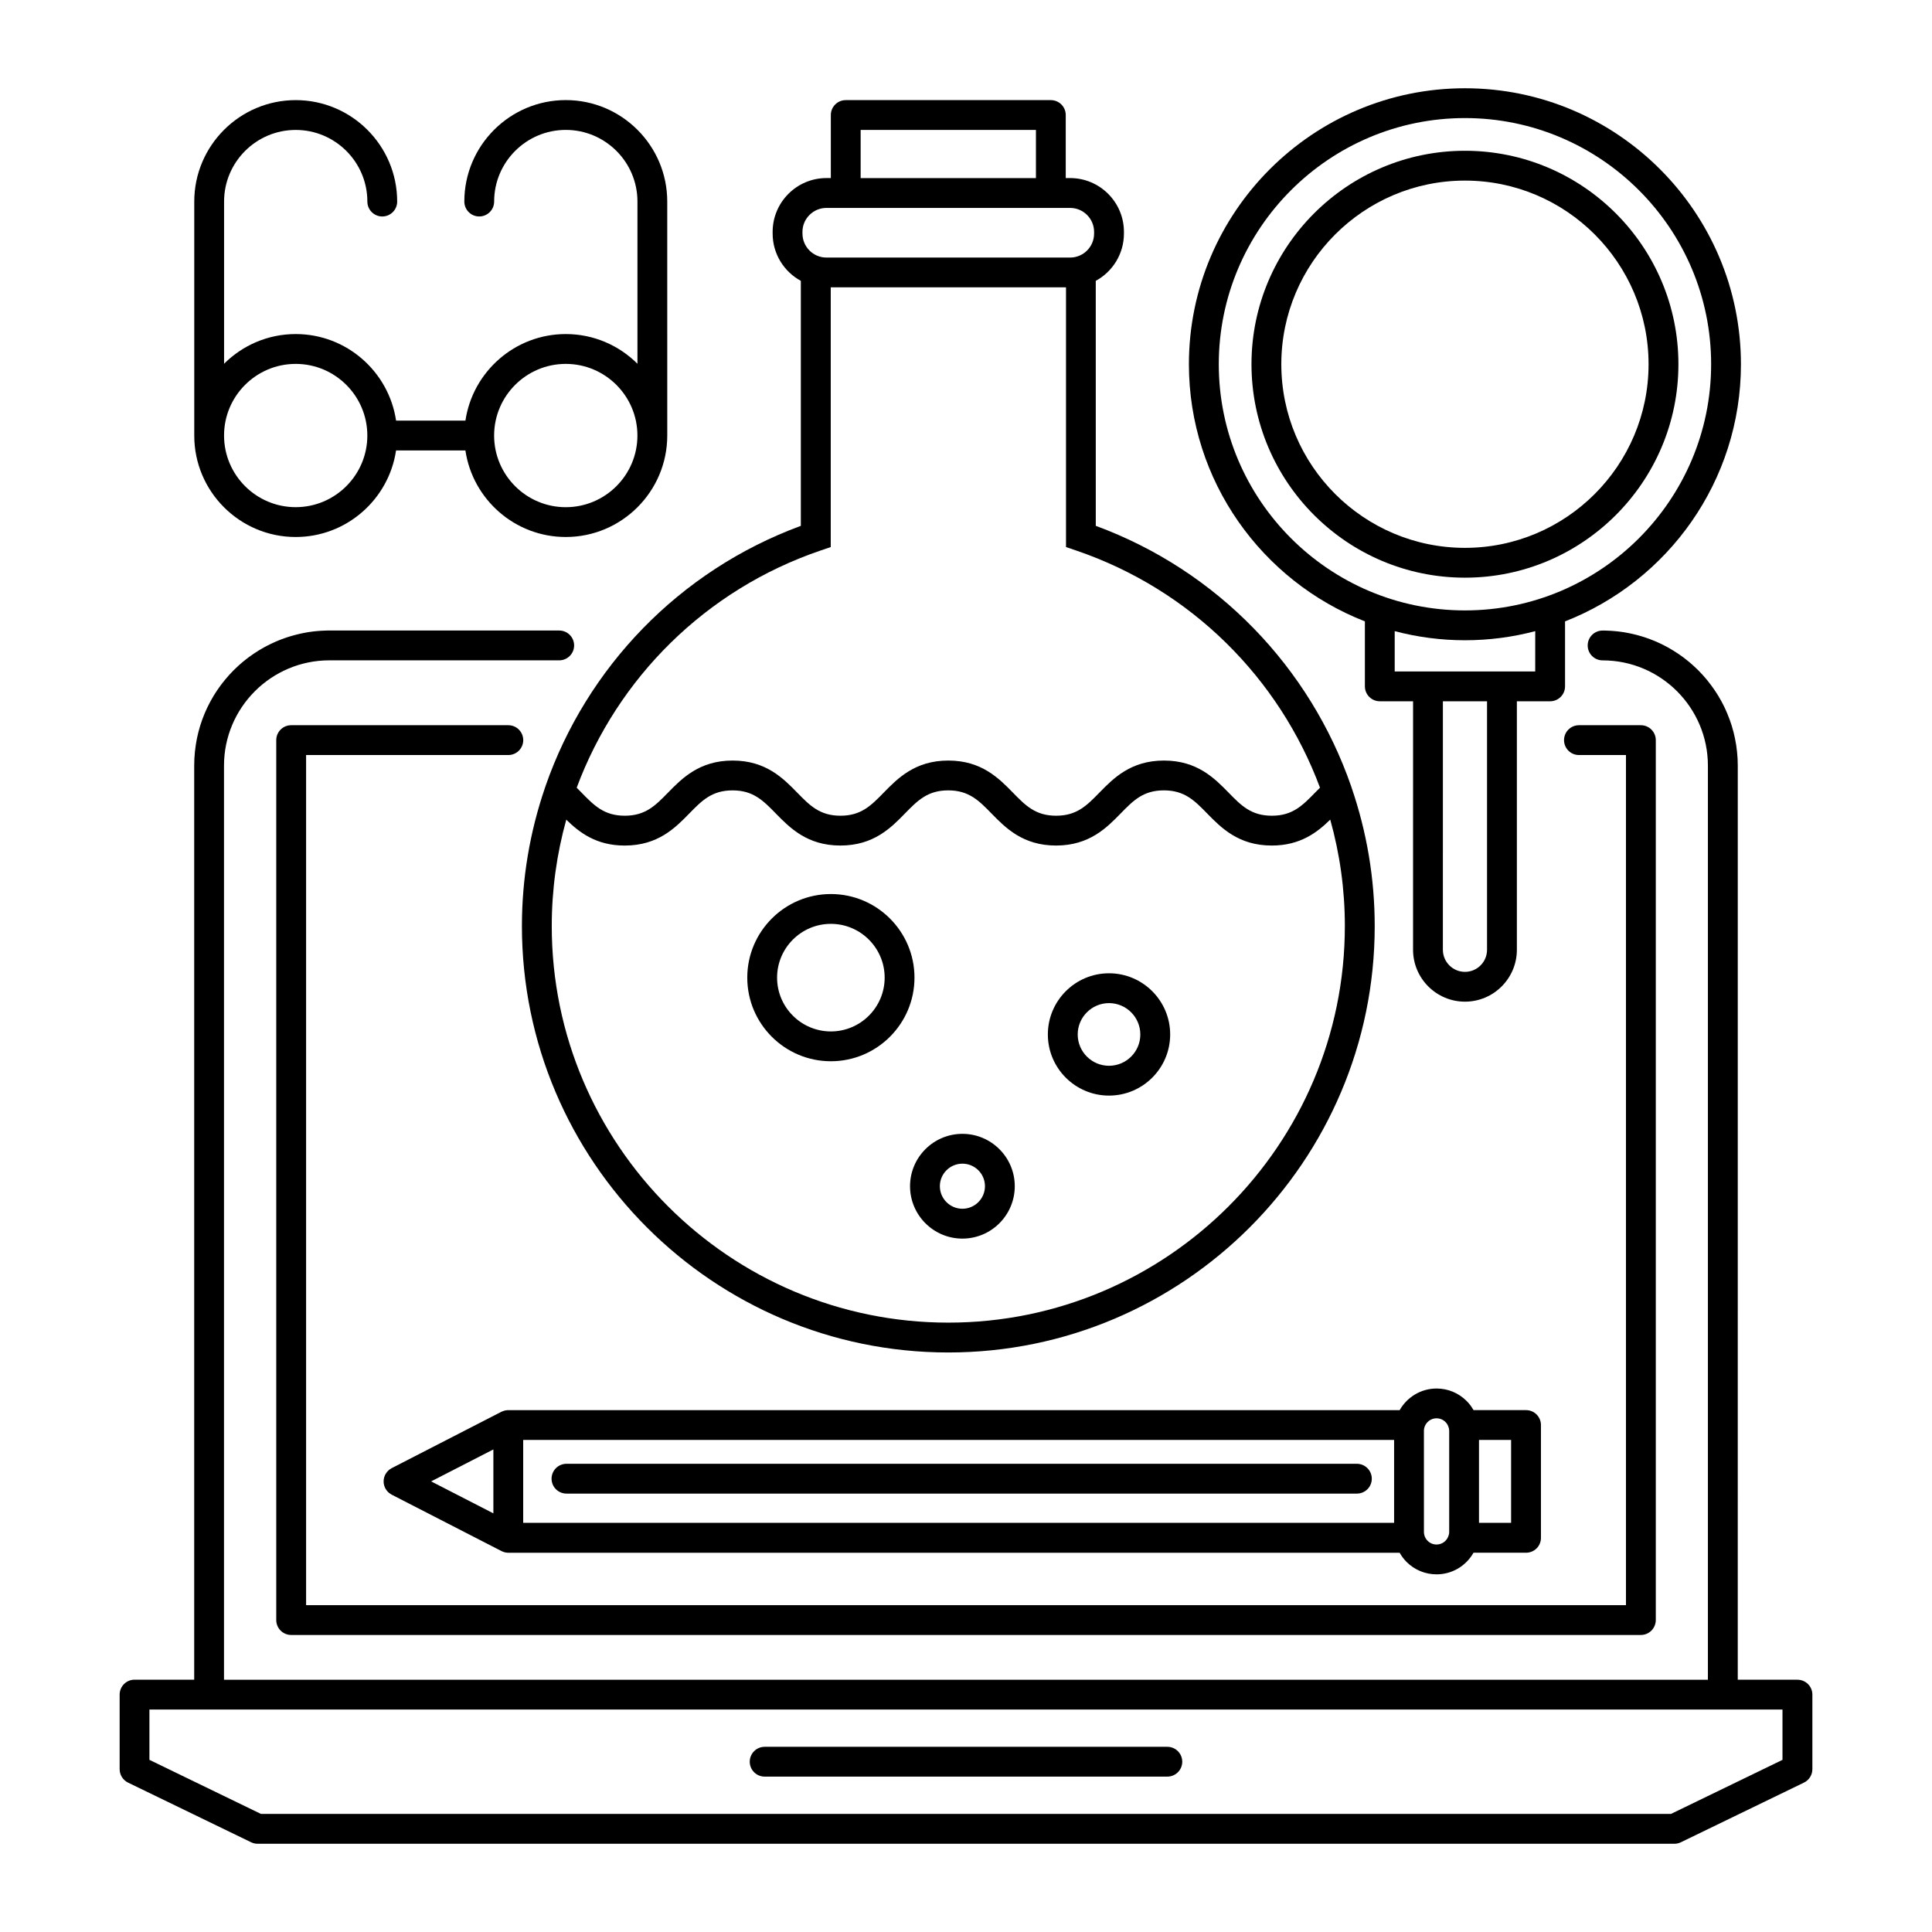
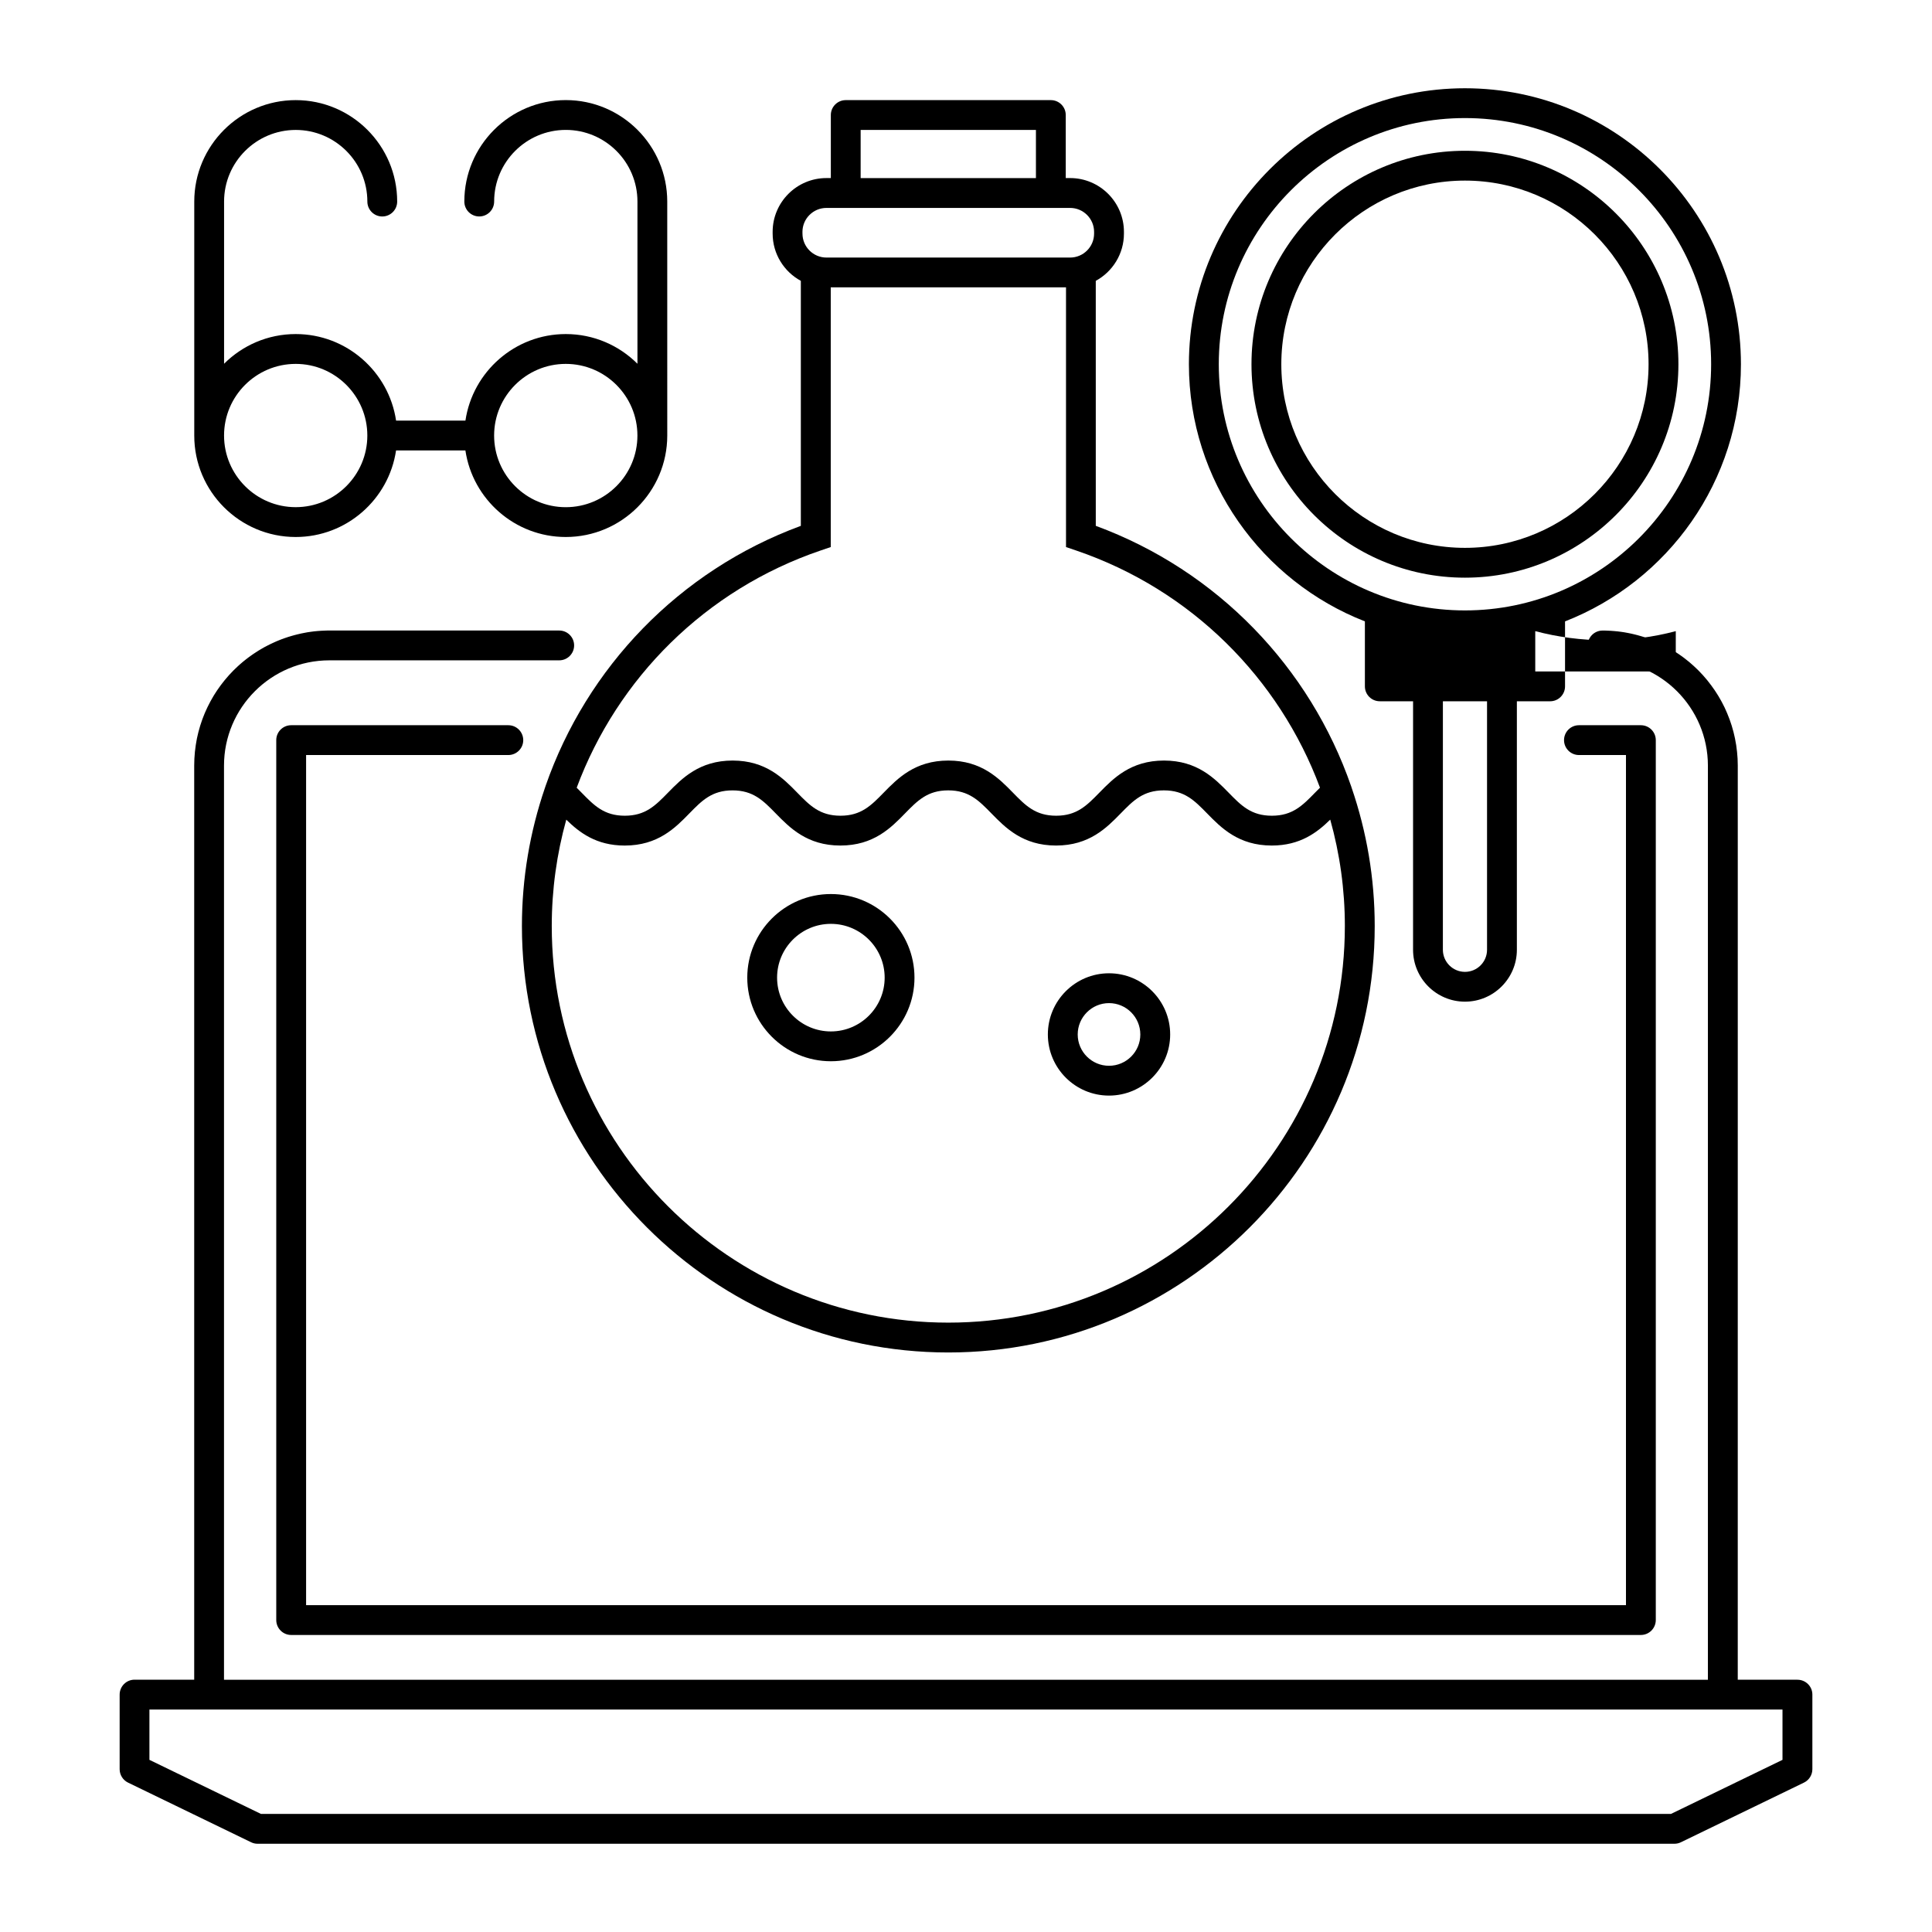
<svg xmlns="http://www.w3.org/2000/svg" fill="#000000" width="800px" height="800px" version="1.1" viewBox="144 144 512 512">
  <g>
    <path d="m222.36 286.31c13.48 0 24.68-9.98 26.598-22.938h18.379c1.914 12.957 13.113 22.938 26.598 22.938 14.82 0 26.883-12.055 26.895-26.879v-0.012l-0.004-62.004v-0.016c-0.004-14.816-12.07-26.875-26.887-26.875-14.828 0-26.887 12.062-26.887 26.887 0 2.188 1.77 3.953 3.953 3.953 2.18 0 3.949-1.77 3.949-3.953 0-10.469 8.516-18.984 18.988-18.984s18.988 8.516 18.988 18.984v0.012 42.977c-4.867-4.856-11.582-7.871-18.988-7.871-13.48 0-24.676 9.98-26.598 22.938h-18.379c-1.918-12.957-13.113-22.938-26.598-22.938-7.406 0-14.117 3.008-18.984 7.871v-42.98c0-10.469 8.516-18.984 18.988-18.984 10.469 0 18.984 8.516 18.984 18.984 0 2.18 1.77 3.949 3.949 3.949 2.18 0 3.953-1.77 3.953-3.949 0-14.828-12.066-26.887-26.887-26.887-14.828 0-26.887 12.062-26.887 26.887v62.008c-0.012 14.816 12.047 26.883 26.875 26.883zm71.574-45.875c10.469 0 18.988 8.516 18.988 18.988 0 10.473-8.516 18.988-18.988 18.988-10.473 0-18.988-8.516-18.988-18.988 0-10.473 8.52-18.988 18.988-18.988zm-71.574 0c10.465 0 18.984 8.508 18.988 18.977v0.004 0.004c0 10.469-8.52 18.984-18.988 18.984s-18.984-8.516-18.984-18.988c0-10.473 8.516-18.98 18.984-18.98z" />
    <path d="m356.23 218.43v64.926c-32.285 11.891-56.73 37.539-67.648 68.93-0.082 0.191-0.145 0.387-0.195 0.586-3.945 11.547-6.074 23.859-6.074 36.547 0 62.305 50.691 113 113 113 62.305 0 113-50.691 113-113 0-12.715-2.141-25.051-6.102-36.621-0.047-0.152-0.09-0.293-0.145-0.438-10.898-31.422-35.363-57.105-67.672-69.008l-0.004-64.926c4.445-2.414 7.465-7.129 7.465-12.531v-0.449c0-7.863-6.402-14.258-14.262-14.258h-1.16v-16.707c0-2.18-1.77-3.949-3.949-3.949h-54.352c-2.18 0-3.953 1.77-3.953 3.949v16.707h-1.164c-7.863 0-14.258 6.398-14.258 14.258v0.449c0 5.406 3.027 10.121 7.477 12.535zm144.17 170.99c0 57.949-47.141 105.09-105.09 105.09-57.949 0-105.09-47.141-105.09-105.09 0-9.703 1.34-19.176 3.848-28.203 3.461 3.387 7.918 6.863 15.492 6.863 8.805 0 13.41-4.711 17.109-8.5 3.344-3.422 5.984-6.121 11.465-6.121 5.477 0 8.117 2.699 11.457 6.117 3.703 3.785 8.309 8.5 17.121 8.5s13.418-4.711 17.113-8.5c3.344-3.422 5.984-6.121 11.465-6.121 5.477 0 8.117 2.699 11.461 6.121 3.699 3.785 8.305 8.5 17.109 8.5 8.816 0 13.426-4.715 17.125-8.5 3.34-3.422 5.981-6.121 11.457-6.121 5.492 0 8.125 2.707 11.465 6.121 3.703 3.785 8.309 8.5 17.125 8.5 7.57 0 12.043-3.481 15.496-6.871 2.535 9.039 3.875 18.508 3.875 28.215zm-6.59-36.672c-0.438 0.434-0.867 0.867-1.285 1.289-3.34 3.43-5.984 6.137-11.473 6.137s-8.125-2.699-11.465-6.121c-3.707-3.785-8.312-8.5-17.121-8.5-8.805 0-13.41 4.711-17.113 8.5-3.344 3.422-5.984 6.121-11.465 6.121s-8.121-2.699-11.461-6.121c-3.699-3.785-8.309-8.5-17.113-8.5-8.812 0-13.418 4.715-17.121 8.5-3.344 3.422-5.984 6.121-11.461 6.121-5.481 0-8.125-2.699-11.465-6.121-3.699-3.785-8.309-8.5-17.113-8.5-8.805 0-13.418 4.715-17.121 8.5-3.34 3.422-5.981 6.121-11.457 6.121-5.488 0-8.133-2.707-11.477-6.133-0.414-0.422-0.84-0.863-1.273-1.289 10.797-29.023 34.133-52.48 64.648-62.867l2.68-0.91v-68.832h62.348v68.832l2.676 0.91c30.5 10.391 53.836 33.848 64.633 62.863zm-121.73-174.31h46.453v12.758h-46.453zm-15.422 27.016c0-3.5 2.852-6.352 6.359-6.352h5.082c0.012 0 0.016 0.004 0.031 0.004 0.004 0 0.016-0.004 0.023-0.004h54.297c0.012 0 0.02 0.004 0.031 0.004 0.004 0 0.016-0.004 0.031-0.004h5.082c3.5 0 6.352 2.852 6.352 6.352v0.449c0 3.5-2.848 6.352-6.352 6.352h-64.578c-3.508 0-6.352-2.852-6.352-6.352l-0.004-0.449z" />
    <path d="m364.19 380.93c-12.219 0-22.156 9.945-22.156 22.156 0 12.223 9.941 22.156 22.156 22.156 12.219 0 22.156-9.941 22.156-22.156 0.004-12.219-9.934-22.156-22.156-22.156zm0 36.41c-7.859 0-14.254-6.394-14.254-14.254s6.394-14.254 14.254-14.254 14.254 6.398 14.254 14.254c0 7.863-6.394 14.254-14.254 14.254z" />
    <path d="m437.9 401.93c-8.938 0-16.207 7.269-16.207 16.211 0 8.934 7.266 16.203 16.207 16.203 8.934 0 16.207-7.266 16.207-16.203 0.004-8.941-7.273-16.211-16.207-16.211zm0 24.512c-4.578 0-8.297-3.727-8.297-8.297 0-4.578 3.723-8.309 8.297-8.309 4.574 0 8.297 3.727 8.297 8.309 0.004 4.57-3.719 8.297-8.297 8.297z" />
-     <path d="m399.05 444.48c-7.656 0-13.879 6.223-13.879 13.875 0 7.664 6.227 13.887 13.879 13.887 7.652 0 13.875-6.223 13.875-13.887 0-7.652-6.227-13.875-13.875-13.875zm0 19.852c-3.293 0-5.977-2.676-5.977-5.981 0-3.289 2.68-5.969 5.977-5.969 3.289 0 5.977 2.676 5.977 5.969-0.004 3.305-2.688 5.981-5.977 5.981z" />
-     <path d="m278.57 517.7c-0.145 0.004-0.289 0.031-0.43 0.047-0.121 0.02-0.242 0.035-0.359 0.066-0.121 0.031-0.242 0.07-0.363 0.109-0.137 0.051-0.262 0.098-0.395 0.152-0.039 0.023-0.086 0.031-0.125 0.051l-29.094 14.949c-0.02 0.004-0.031 0.02-0.047 0.023-0.141 0.082-0.273 0.172-0.406 0.266-0.082 0.059-0.172 0.105-0.246 0.168-0.102 0.086-0.188 0.18-0.281 0.277-0.09 0.102-0.191 0.176-0.266 0.281-0.066 0.074-0.117 0.16-0.172 0.246-0.098 0.133-0.188 0.266-0.262 0.402-0.012 0.02-0.02 0.031-0.031 0.047-0.047 0.082-0.066 0.172-0.102 0.25-0.059 0.137-0.121 0.277-0.16 0.422-0.035 0.117-0.055 0.242-0.086 0.363-0.023 0.125-0.055 0.258-0.066 0.387-0.012 0.125-0.004 0.25-0.004 0.379 0 0.125-0.004 0.258 0.004 0.383 0.012 0.125 0.039 0.258 0.066 0.387 0.023 0.121 0.047 0.246 0.086 0.363 0.039 0.141 0.105 0.281 0.16 0.422 0.035 0.086 0.055 0.168 0.102 0.25 0.012 0.016 0.02 0.031 0.031 0.055 0.023 0.051 0.059 0.102 0.098 0.152 0.09 0.152 0.188 0.297 0.293 0.43 0.047 0.055 0.086 0.105 0.133 0.156 0.145 0.172 0.309 0.328 0.48 0.473l0.012 0.012c0.188 0.145 0.387 0.273 0.598 0.387 0.02 0.012 0.047 0.035 0.07 0.047l29.102 14.949c0.059 0.031 0.125 0.059 0.191 0.086 0.047 0.02 0.098 0.047 0.141 0.059 0.211 0.086 0.422 0.156 0.641 0.203 0.035 0.004 0.07 0.016 0.102 0.02 0.242 0.047 0.488 0.074 0.73 0.074h0.016 236.19c0.5 0.875 1.102 1.699 1.832 2.43 2.125 2.125 4.953 3.293 7.961 3.293h0.004c4.191 0 7.848-2.312 9.777-5.727h13.926c1.047 0 2.055-0.418 2.797-1.152 0.742-0.742 1.152-1.754 1.152-2.797v-29.895c0-2.18-1.77-3.949-3.949-3.949h-13.914c-0.5-0.871-1.102-1.691-1.832-2.422-2.125-2.125-4.953-3.305-7.961-3.305-4.195 0-7.859 2.324-9.789 5.734h-236.21c-0.059-0.012-0.102-0.004-0.148-0.004zm-3.82 27.355-16.496-8.473 16.496-8.469zm261.2-19.465h8.508v21.98h-8.508zm-11.25-5.723c0.891 0 1.738 0.348 2.371 0.984 0.434 0.434 0.719 0.969 0.863 1.551 0.016 0.066 0.039 0.121 0.051 0.188 0.039 0.203 0.066 0.414 0.066 0.621v26.758c0 0.223-0.031 0.441-0.07 0.648-0.016 0.051-0.031 0.098-0.039 0.141-0.359 1.461-1.664 2.555-3.234 2.555v3.949l-0.004-3.949c-0.898 0-1.734-0.348-2.363-0.977-0.637-0.637-0.984-1.477-0.984-2.367l-0.004-26.746c-0.004-1.852 1.504-3.356 3.348-3.356zm-242.05 5.723h230.8v21.98h-230.8z" />
-     <path d="m503.59 531.92h-209.47c-2.18 0-3.949 1.773-3.949 3.949 0 2.188 1.77 3.949 3.949 3.949h209.47c2.188 0 3.949-1.77 3.949-3.949 0-2.176-1.77-3.949-3.949-3.949z" />
    <path d="m620.34 589.14h-15.816l0.004-242.24c0-0.613-0.016-1.223-0.047-1.832-0.016-0.203-0.031-0.402-0.047-0.605-0.031-0.402-0.055-0.805-0.098-1.199-0.023-0.238-0.066-0.473-0.09-0.715-0.047-0.352-0.082-0.711-0.133-1.062-0.039-0.246-0.098-0.492-0.137-0.734-0.059-0.336-0.105-0.68-0.18-1.02-0.047-0.246-0.105-0.492-0.168-0.742-0.074-0.328-0.141-0.656-0.227-0.977-0.066-0.25-0.137-0.504-0.211-0.75-0.09-0.312-0.168-0.629-0.266-0.938-0.082-0.25-0.168-0.5-0.25-0.746-0.105-0.309-0.195-0.609-0.312-0.91-0.09-0.242-0.18-0.48-0.281-0.719-0.117-0.301-0.23-0.598-0.352-0.891-0.102-0.242-0.211-0.48-0.316-0.719-0.125-0.289-0.25-0.574-0.383-0.855-0.117-0.242-0.242-0.473-0.359-0.711-0.145-0.277-0.281-0.555-0.43-0.832-0.121-0.23-0.262-0.453-0.387-0.684-0.152-0.273-0.312-0.543-0.469-0.812-0.137-0.223-0.281-0.438-0.418-0.66-0.168-0.262-0.332-0.527-0.508-0.785-0.141-0.215-0.301-0.43-0.449-0.641-0.176-0.25-0.352-0.508-0.539-0.754-0.156-0.211-0.316-0.418-0.484-0.625-0.188-0.242-0.371-0.488-0.562-0.727-0.168-0.207-0.344-0.402-0.52-0.605-0.195-0.227-0.395-0.465-0.598-0.695-0.18-0.195-0.363-0.387-0.543-0.578-0.207-0.223-0.418-0.449-0.629-0.664-0.188-0.188-0.371-0.367-0.57-0.551-0.215-0.211-0.438-0.422-0.664-0.629-0.191-0.18-0.387-0.348-0.59-0.523-0.23-0.207-0.457-0.402-0.695-0.605-0.203-0.172-0.414-0.332-0.621-0.492-0.238-0.195-0.48-0.383-0.719-0.57-0.211-0.16-0.434-0.316-0.648-0.473-0.246-0.176-0.492-0.352-0.742-0.523-0.215-0.152-0.441-0.297-0.672-0.441-0.258-0.168-0.508-0.332-0.77-0.492-0.223-0.141-0.457-0.273-0.691-0.414-0.262-0.156-0.523-0.309-0.789-0.453-0.238-0.133-0.48-0.25-0.719-0.379-0.266-0.141-0.535-0.281-0.805-0.418-0.246-0.121-0.492-0.23-0.734-0.344-0.277-0.133-0.555-0.258-0.832-0.379-0.258-0.105-0.516-0.211-0.766-0.312-0.277-0.117-0.559-0.227-0.848-0.332-0.258-0.102-0.52-0.191-0.781-0.281-0.289-0.102-0.57-0.203-0.863-0.293-0.266-0.086-0.535-0.16-0.801-0.242-0.297-0.086-0.59-0.172-0.887-0.25-0.266-0.074-0.543-0.137-0.816-0.207-0.297-0.07-0.594-0.145-0.898-0.207-0.281-0.059-0.555-0.117-0.84-0.168-0.301-0.055-0.598-0.109-0.906-0.168-0.289-0.047-0.562-0.086-0.852-0.125-0.309-0.039-0.609-0.082-0.922-0.117-0.293-0.031-0.578-0.059-0.867-0.082-0.316-0.023-0.625-0.055-0.938-0.074-0.297-0.02-0.59-0.031-0.883-0.039-0.191-0.012-0.383-0.02-0.574-0.023-0.074 0-0.16-0.004-0.242-0.004h-0.488c-2.188 0-3.949 1.77-3.949 3.949s1.77 3.953 3.949 3.953c15.391 0 27.91 12.516 27.91 27.906v242.24h-393.25v-242.25c0-15.387 12.523-27.906 27.918-27.906h0.012 60.906c2.18 0 3.949-1.773 3.949-3.953 0-2.18-1.77-3.949-3.949-3.949h-61.41-0.012c-0.082 0-0.156 0-0.23 0.004-0.188 0-0.367 0.02-0.551 0.023-0.309 0.012-0.605 0.02-0.906 0.039-0.309 0.016-0.609 0.039-0.91 0.066-0.297 0.023-0.59 0.055-0.887 0.086-0.301 0.035-0.605 0.074-0.906 0.117-0.293 0.039-0.578 0.082-0.867 0.125-0.301 0.051-0.598 0.105-0.898 0.168-0.281 0.051-0.562 0.105-0.84 0.168-0.297 0.066-0.594 0.137-0.887 0.207-0.277 0.066-0.555 0.133-0.828 0.207-0.297 0.082-0.59 0.168-0.883 0.25-0.266 0.082-0.535 0.156-0.801 0.242-0.293 0.09-0.578 0.191-0.867 0.293-0.262 0.09-0.523 0.18-0.781 0.277-0.289 0.105-0.57 0.223-0.855 0.336-0.25 0.102-0.504 0.207-0.75 0.312-0.281 0.121-0.559 0.25-0.84 0.383-0.242 0.109-0.488 0.223-0.73 0.344-0.281 0.137-0.555 0.277-0.828 0.418-0.238 0.125-0.473 0.246-0.707 0.371-0.273 0.152-0.535 0.309-0.801 0.465-0.227 0.133-0.453 0.262-0.68 0.402-0.266 0.16-0.523 0.332-0.785 0.504-0.215 0.141-0.438 0.281-0.656 0.43-0.258 0.176-0.508 0.359-0.762 0.539-0.211 0.152-0.418 0.301-0.629 0.457-0.25 0.188-0.492 0.383-0.734 0.574-0.203 0.16-0.406 0.316-0.609 0.488-0.238 0.203-0.469 0.402-0.707 0.609-0.191 0.172-0.387 0.336-0.578 0.516-0.23 0.211-0.453 0.43-0.68 0.645-0.188 0.176-0.367 0.352-0.555 0.535-0.215 0.223-0.43 0.453-0.645 0.68-0.176 0.188-0.359 0.371-0.527 0.559-0.207 0.23-0.414 0.473-0.613 0.711-0.168 0.195-0.336 0.387-0.5 0.586-0.203 0.242-0.387 0.492-0.586 0.742-0.156 0.203-0.316 0.402-0.469 0.609-0.188 0.25-0.367 0.516-0.551 0.77-0.145 0.211-0.301 0.418-0.441 0.629-0.176 0.262-0.344 0.527-0.516 0.797-0.137 0.215-0.277 0.43-0.406 0.645-0.168 0.277-0.316 0.555-0.473 0.828-0.125 0.223-0.258 0.441-0.383 0.672-0.145 0.277-0.293 0.562-0.434 0.848-0.117 0.227-0.238 0.453-0.348 0.691-0.141 0.289-0.266 0.578-0.398 0.871-0.105 0.238-0.215 0.469-0.316 0.711-0.125 0.293-0.238 0.594-0.352 0.891-0.098 0.242-0.191 0.48-0.281 0.727-0.105 0.301-0.211 0.609-0.312 0.918-0.086 0.246-0.172 0.492-0.246 0.742-0.098 0.312-0.18 0.625-0.266 0.941-0.07 0.25-0.145 0.5-0.211 0.75-0.086 0.324-0.152 0.648-0.227 0.977-0.055 0.246-0.117 0.492-0.168 0.742-0.066 0.336-0.121 0.68-0.18 1.02-0.047 0.246-0.09 0.488-0.125 0.734-0.055 0.352-0.098 0.711-0.137 1.062-0.031 0.238-0.066 0.473-0.09 0.715-0.039 0.395-0.059 0.789-0.09 1.188-0.012 0.207-0.035 0.406-0.047 0.613-0.031 0.605-0.047 1.219-0.047 1.828v242.24h-15.809c-2.18 0-3.949 1.777-3.949 3.953v19.766c0 1.512 0.863 2.891 2.227 3.559l32.605 15.805c0.539 0.266 1.129 0.398 1.723 0.398h375.47c0.598 0 1.188-0.133 1.727-0.398l32.605-15.805c1.367-0.664 2.231-2.047 2.231-3.559v-19.766c0.008-2.172-1.773-3.938-3.949-3.938zm-3.961 21.238-29.559 14.332h-373.66l-29.562-14.332v-13.332h432.78z" />
-     <path d="m346.64 614.82h106.72c2.188 0 3.949-1.77 3.949-3.949s-1.77-3.949-3.949-3.949h-106.72c-2.18 0-3.949 1.773-3.949 3.949 0 2.184 1.766 3.949 3.949 3.949z" />
    <path d="m278.71 336.19h-57.551c-2.18 0-3.949 1.77-3.949 3.953v233.18c0 2.188 1.77 3.961 3.949 3.961h357.69c2.18 0 3.953-1.777 3.953-3.961v-233.18c0-2.188-1.777-3.953-3.953-3.953h-16.414c-2.18 0-3.949 1.77-3.949 3.953 0 2.18 1.773 3.949 3.949 3.949h12.465v225.29h-349.78v-225.29h53.594c2.18 0 3.953-1.77 3.953-3.949-0.008-2.188-1.777-3.953-3.957-3.953z" />
-     <path d="m505.71 308.67v17.219c0 2.188 1.77 3.953 3.949 3.953h8.82l-0.004 65.844v0.012c0 7.582 6.176 13.754 13.754 13.754 7.586 0 13.758-6.176 13.758-13.754v-65.852h8.812c2.188 0 3.953-1.773 3.953-3.953v-17.219c27.25-10.645 46.613-37.168 46.613-68.141 0-40.328-32.809-73.145-73.145-73.145-40.328 0-73.148 32.812-73.148 73.145 0.016 30.969 19.387 57.492 46.637 68.137zm32.371 87.027c0 3.231-2.625 5.856-5.848 5.856-3.223 0-5.848-2.621-5.856-5.848v-0.004l0.004-65.852h11.699zm12.777-73.758h-8.797-0.02-0.02-19.559-0.031-0.023-8.797v-10.68c5.953 1.566 12.191 2.414 18.621 2.414 6.43 0 12.676-0.84 18.621-2.414l-0.004 10.68zm-18.629-146.65c35.973 0 65.238 29.266 65.238 65.238 0 35.973-29.27 65.238-65.238 65.238-35.977 0-65.238-29.27-65.238-65.238 0-35.973 29.27-65.238 65.238-65.238z" />
+     <path d="m505.71 308.67v17.219c0 2.188 1.77 3.953 3.949 3.953h8.82l-0.004 65.844v0.012c0 7.582 6.176 13.754 13.754 13.754 7.586 0 13.758-6.176 13.758-13.754v-65.852h8.812c2.188 0 3.953-1.773 3.953-3.953v-17.219c27.25-10.645 46.613-37.168 46.613-68.141 0-40.328-32.809-73.145-73.145-73.145-40.328 0-73.148 32.812-73.148 73.145 0.016 30.969 19.387 57.492 46.637 68.137zm32.371 87.027c0 3.231-2.625 5.856-5.848 5.856-3.223 0-5.848-2.621-5.856-5.848v-0.004l0.004-65.852h11.699zm12.777-73.758v-10.68c5.953 1.566 12.191 2.414 18.621 2.414 6.43 0 12.676-0.84 18.621-2.414l-0.004 10.68zm-18.629-146.65c35.973 0 65.238 29.266 65.238 65.238 0 35.973-29.27 65.238-65.238 65.238-35.977 0-65.238-29.27-65.238-65.238 0-35.973 29.27-65.238 65.238-65.238z" />
    <path d="m532.23 297.09c31.188 0 56.566-25.375 56.566-56.566 0-31.191-25.375-56.566-56.566-56.566-31.191 0-56.574 25.375-56.574 56.566 0.004 31.191 25.387 56.566 56.574 56.566zm0-105.23c26.828 0 48.656 21.828 48.656 48.664 0 26.832-21.828 48.664-48.656 48.664-26.832 0-48.668-21.828-48.668-48.664 0-26.832 21.836-48.664 48.668-48.664z" />
  </g>
</svg>